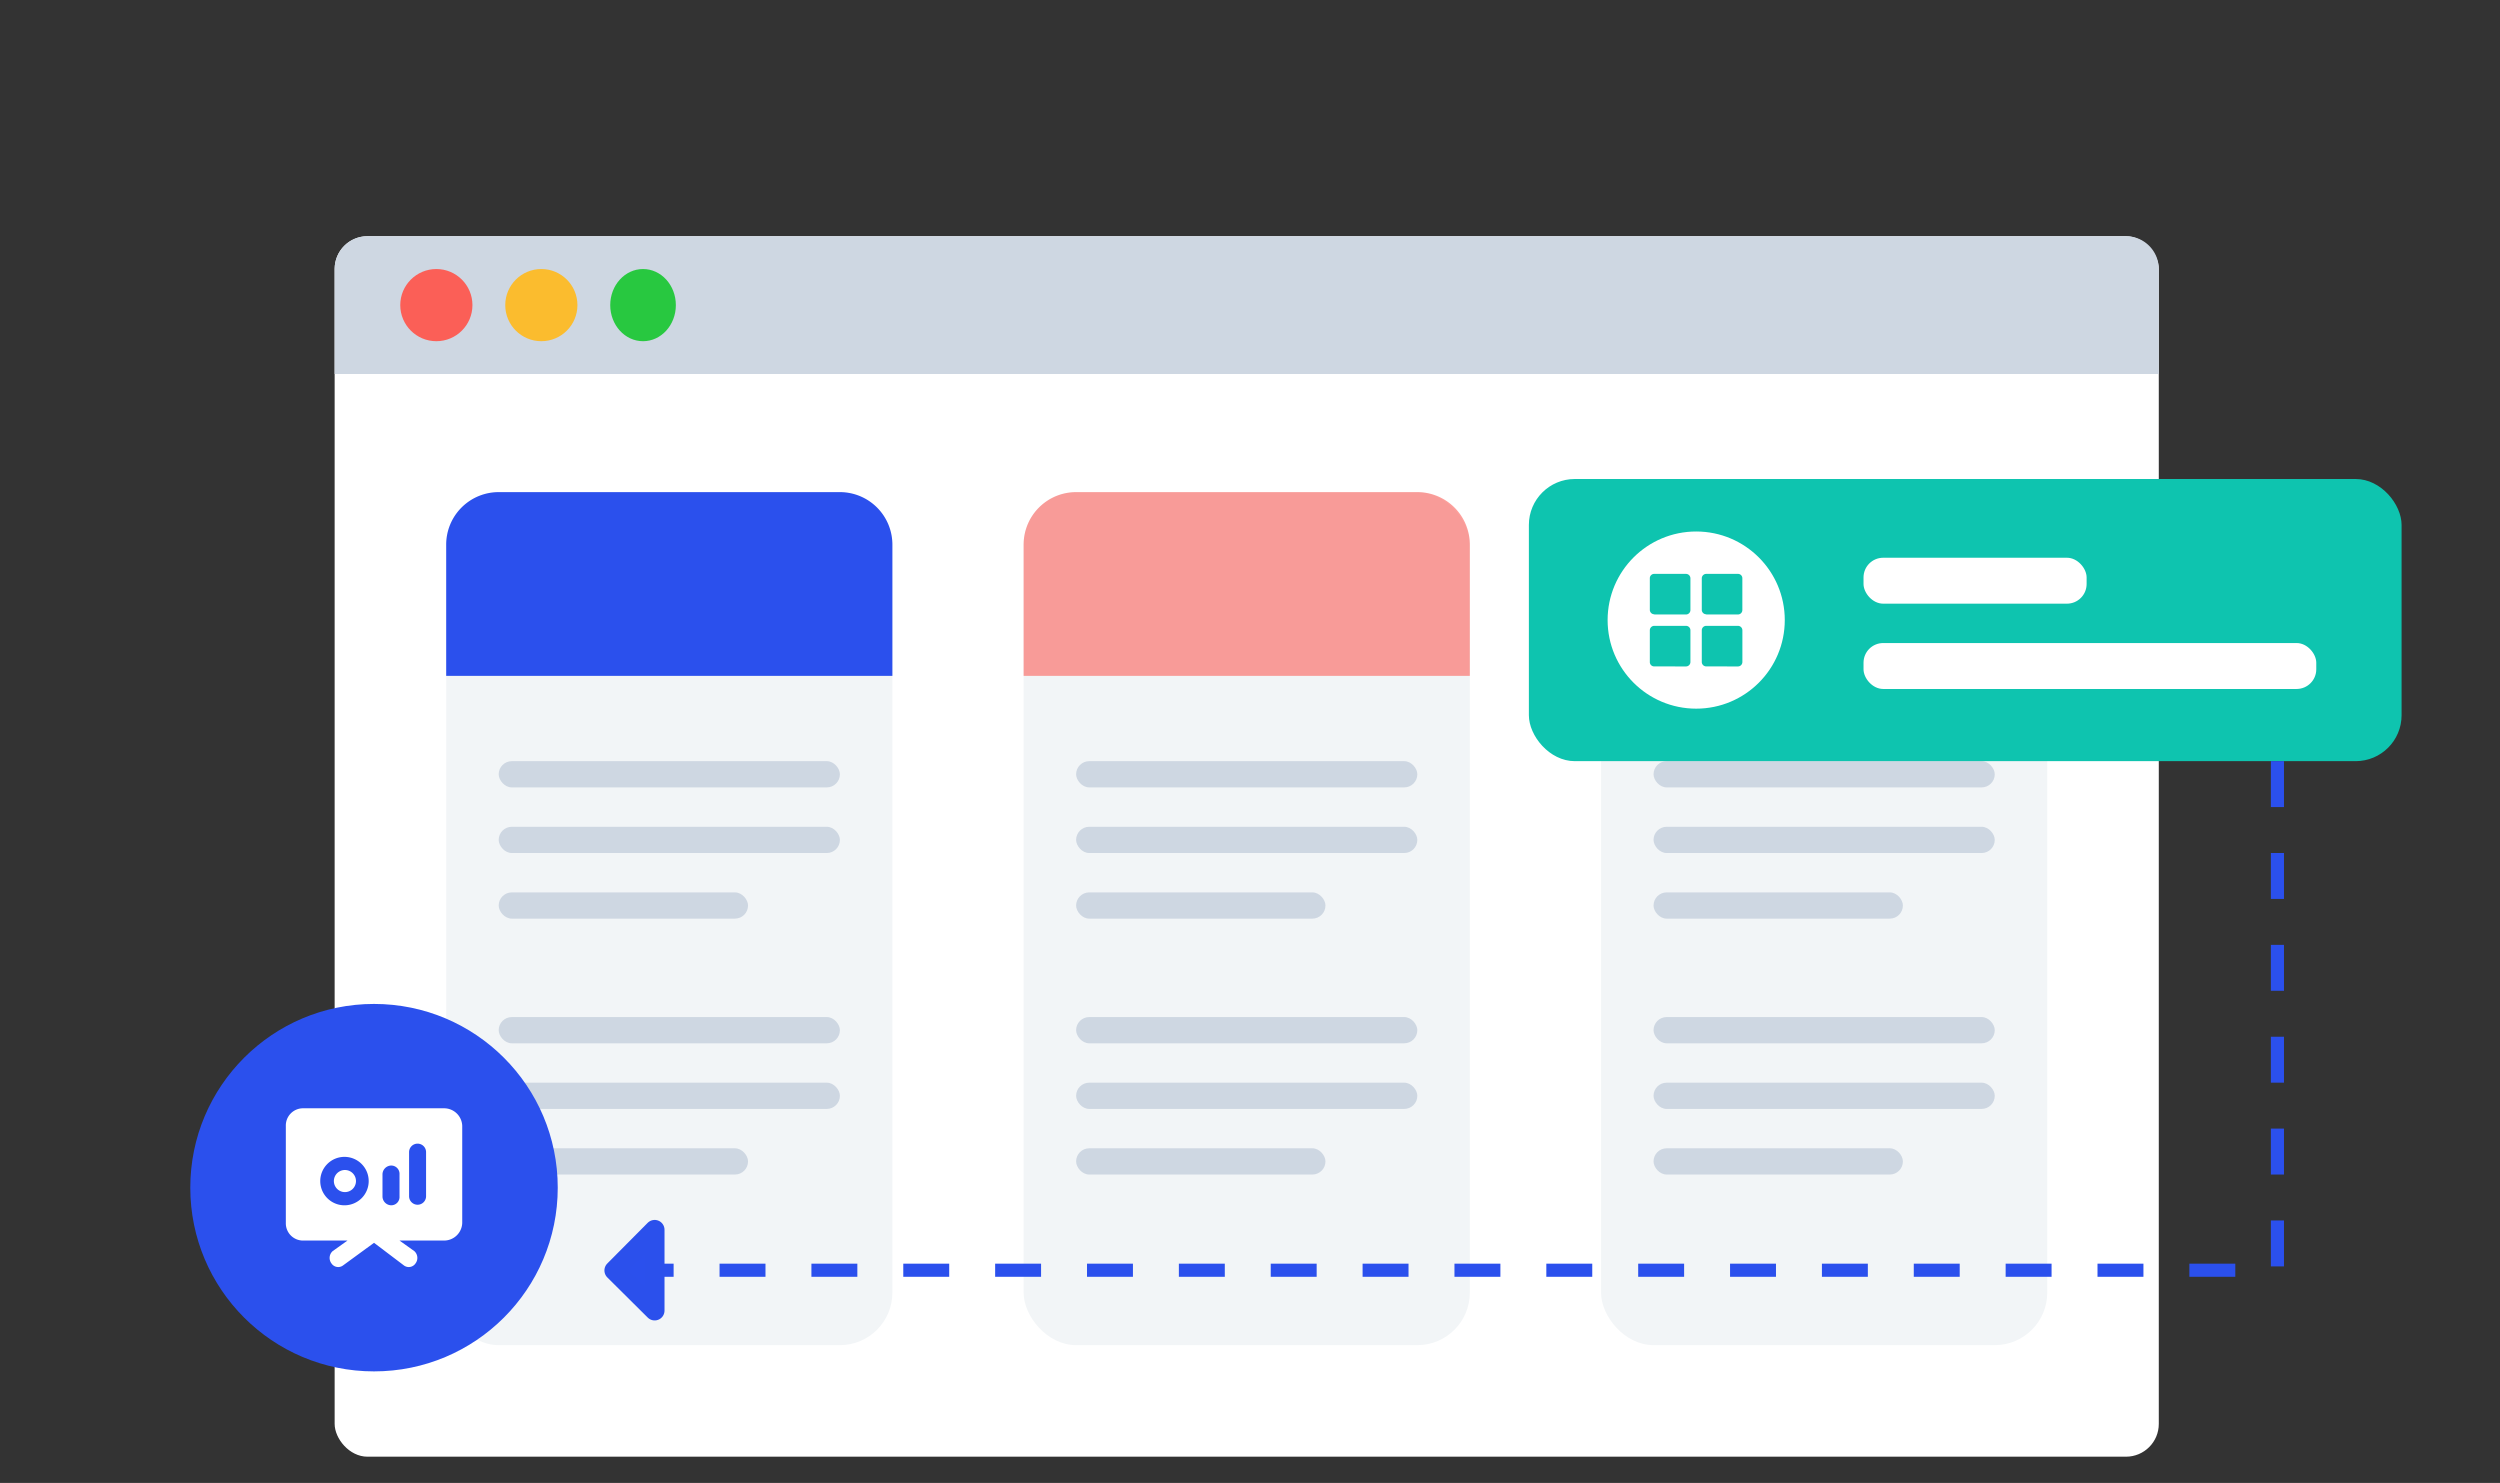
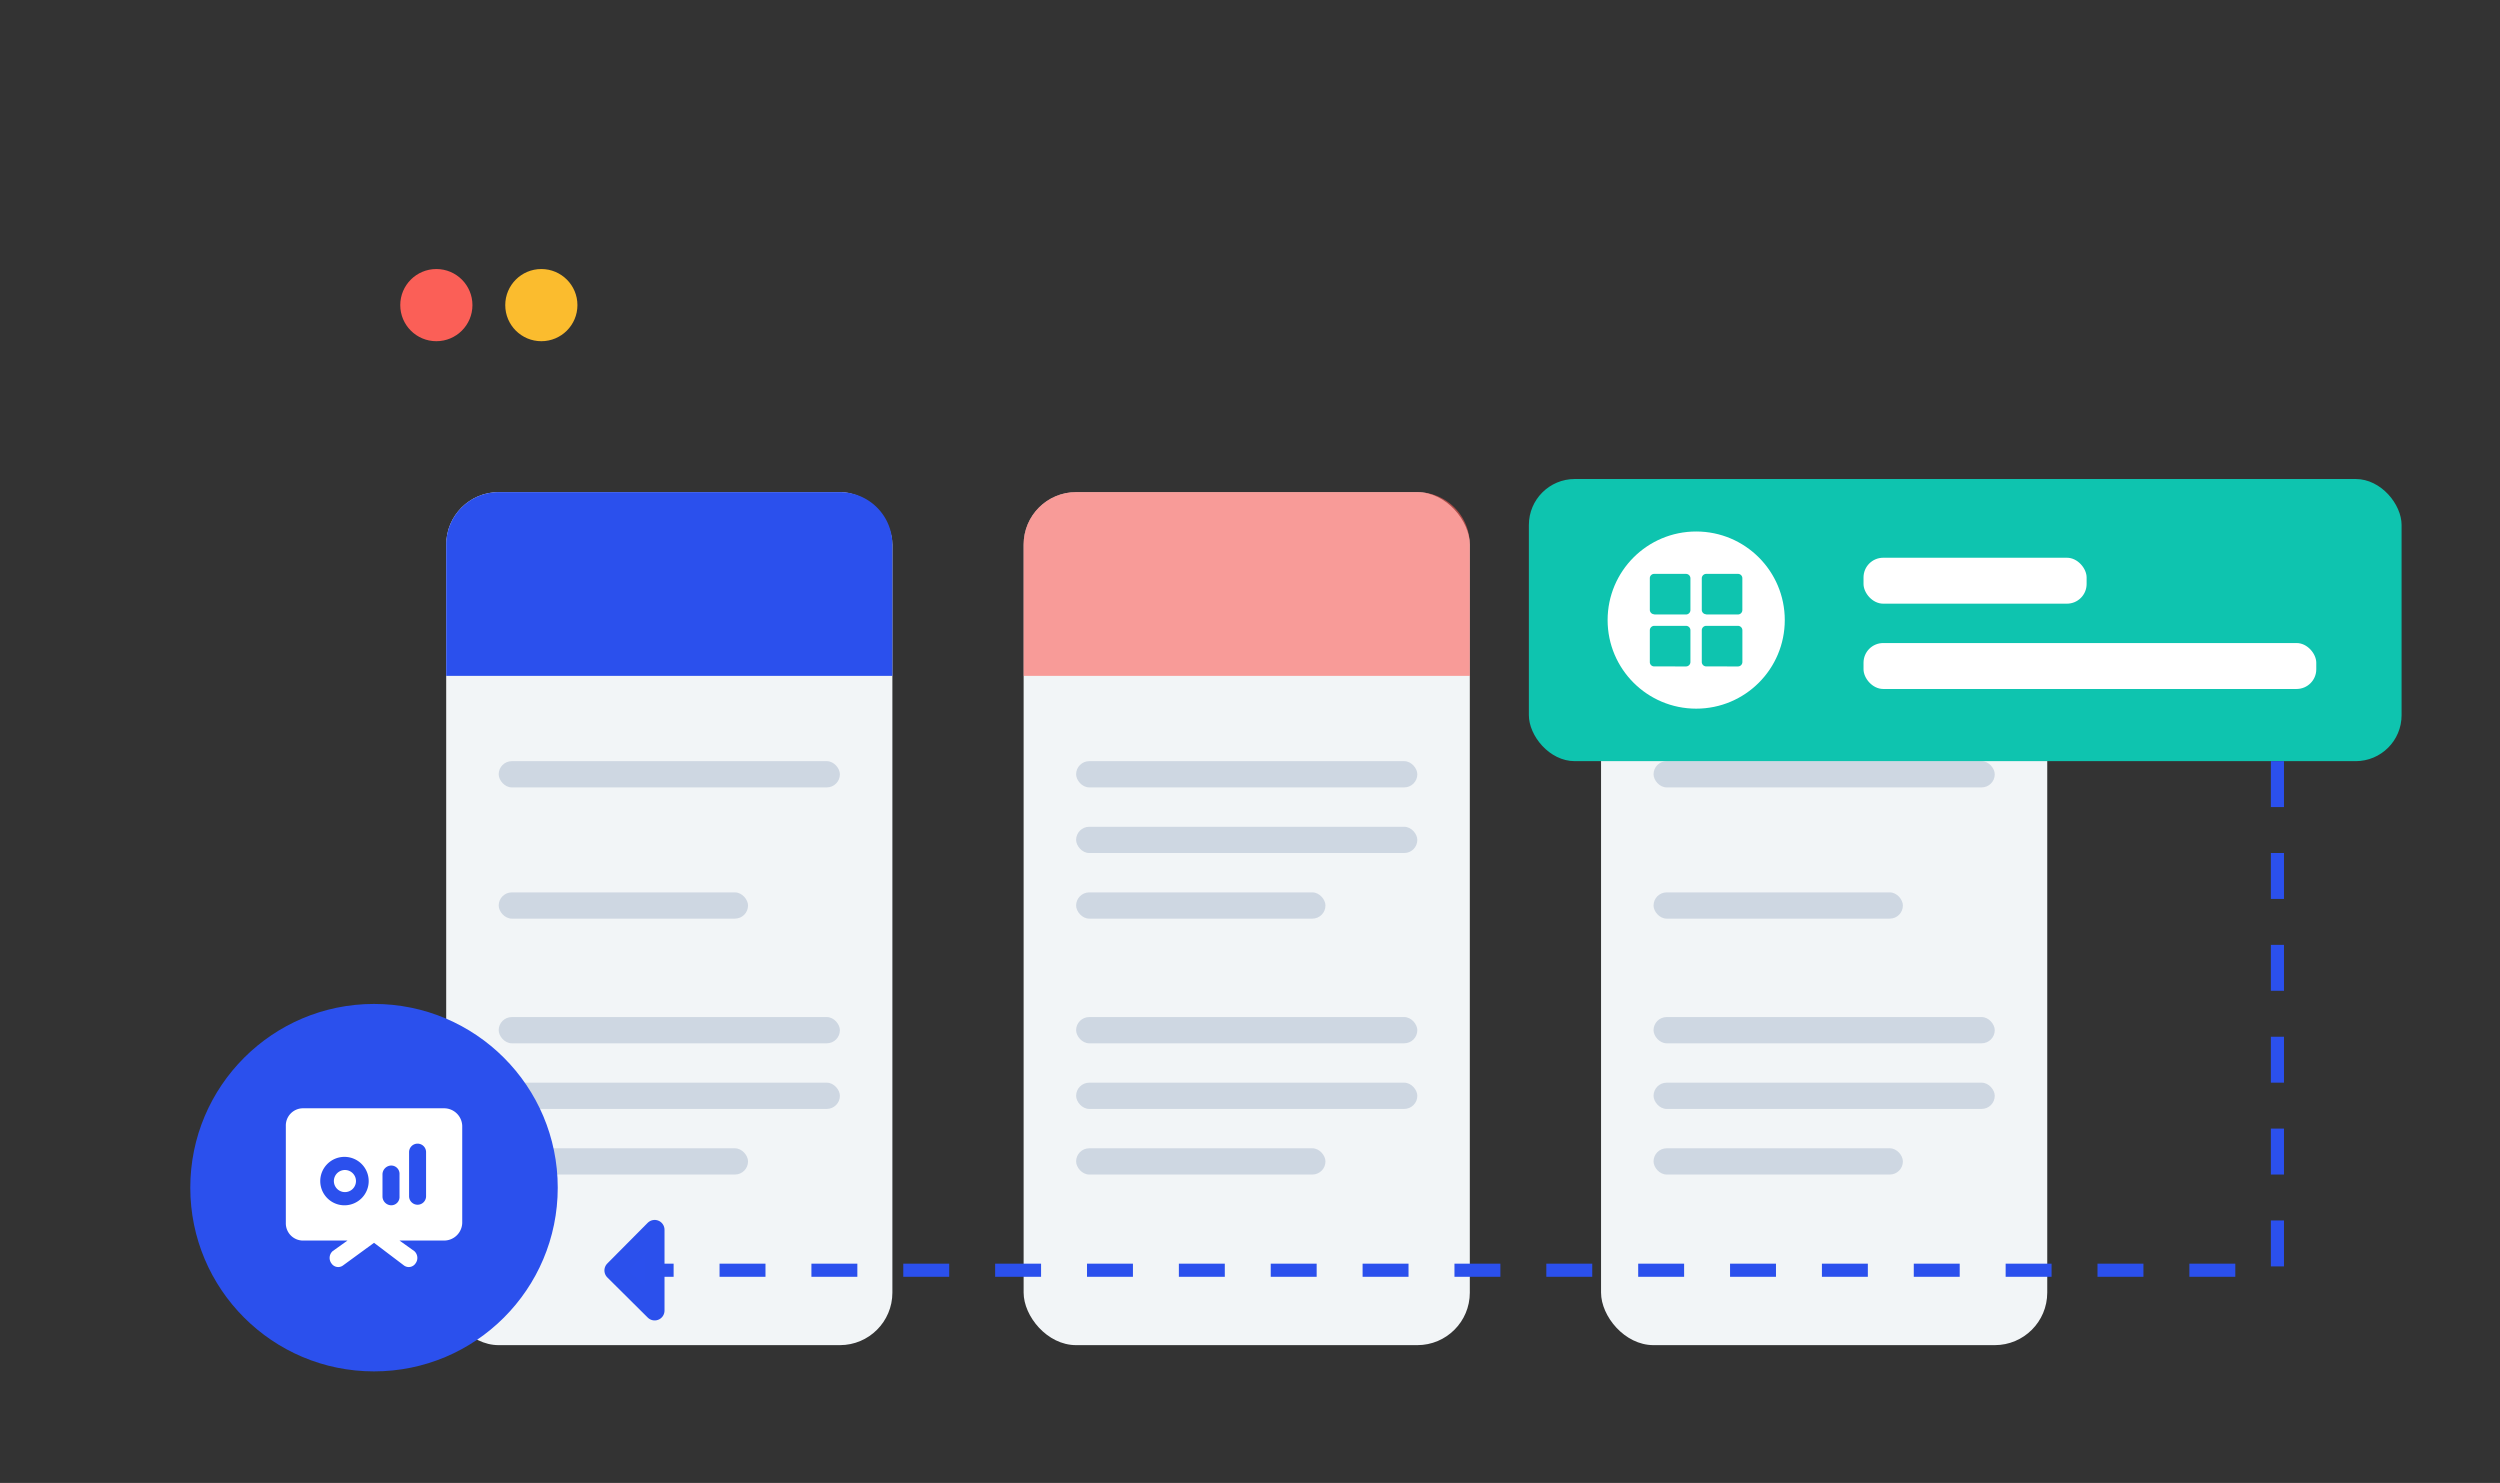
<svg xmlns="http://www.w3.org/2000/svg" viewBox="0 0 381 226" height="226" width="381">
  <rect x="0" y="0" width="381" height="226" fill="#333333" stroke="none" />
  <defs>
    <style>.a{fill:#fff;}.b{fill:#ced7e2;}.c,.h{fill:#fb5f57;}.d{fill:#fbbc2e;}.e{fill:#28c840;}.f{fill:#f2f5f7;}.g,.k{fill:#2b50ed;}.h{opacity:0.597;}.i{fill:#0ec4af;}.j,.l{fill:none;}.j{stroke:#2b50ed;stroke-width:2px;stroke-dasharray:7;}.k{stroke:#2b50ec;stroke-linecap:round;stroke-linejoin:round;stroke-width:3px;}</style>
  </defs>
  <g transform="translate(-1227 -1515)">
    <g transform="translate(25 517)">
      <g transform="translate(1253 1034)">
-         <rect transform="translate(0)" rx="5" height="186" width="278" class="a" />
-         <path transform="translate(0)" d="M5,0H273a5,5,0,0,1,5,5V21a0,0,0,0,1,0,0H0a0,0,0,0,1,0,0V5A5,5,0,0,1,5,0Z" class="b" />
        <circle transform="translate(10 5)" r="5.5" cy="5.5" cx="5.5" class="c" />
        <circle transform="translate(26 5)" r="5.5" cy="5.5" cx="5.5" class="d" />
-         <ellipse transform="translate(42 5)" ry="5.5" rx="5" cy="5.5" cx="5" class="e" />
      </g>
    </g>
    <rect transform="translate(1295 1590)" rx="8" height="130" width="68" class="f" />
    <rect transform="translate(1383 1590)" rx="8" height="130" width="68" class="f" />
    <rect transform="translate(1471 1590)" rx="8" height="130" width="68" class="f" />
    <path transform="translate(1295 1590)" d="M8,0H60a8,8,0,0,1,8,8V28a0,0,0,0,1,0,0H0a0,0,0,0,1,0,0V8A8,8,0,0,1,8,0Z" class="g" />
    <path transform="translate(1383 1590)" d="M8,0H60a8,8,0,0,1,8,8V28a0,0,0,0,1,0,0H0a0,0,0,0,1,0,0V8A8,8,0,0,1,8,0Z" class="h" />
    <path transform="translate(1471 1590)" d="M8,0H60a8,8,0,0,1,8,8V28a0,0,0,0,1,0,0H0a0,0,0,0,1,0,0V8A8,8,0,0,1,8,0Z" class="b" />
-     <rect transform="translate(1303 1641)" rx="2" height="4" width="52" class="b" />
    <rect transform="translate(1391 1641)" rx="2" height="4" width="52" class="b" />
-     <rect transform="translate(1479 1641)" rx="2" height="4" width="52" class="b" />
    <rect transform="translate(1303 1680)" rx="2" height="4" width="52" class="b" />
    <rect transform="translate(1391 1680)" rx="2" height="4" width="52" class="b" />
    <rect transform="translate(1479 1680)" rx="2" height="4" width="52" class="b" />
    <rect transform="translate(1303 1631)" rx="2" height="4" width="52" class="b" />
    <rect transform="translate(1391 1631)" rx="2" height="4" width="52" class="b" />
    <rect transform="translate(1479 1631)" rx="2" height="4" width="52" class="b" />
    <rect transform="translate(1303 1670)" rx="2" height="4" width="52" class="b" />
    <rect transform="translate(1391 1670)" rx="2" height="4" width="52" class="b" />
    <rect transform="translate(1479 1670)" rx="2" height="4" width="52" class="b" />
    <rect transform="translate(1303 1651)" rx="2" height="4" width="38" class="b" />
    <rect transform="translate(1391 1651)" rx="2" height="4" width="38" class="b" />
    <rect transform="translate(1479 1651)" rx="2" height="4" width="38" class="b" />
    <rect transform="translate(1303 1690)" rx="2" height="4" width="38" class="b" />
    <rect transform="translate(1391 1690)" rx="2" height="4" width="38" class="b" />
    <rect transform="translate(1479 1690)" rx="2" height="4" width="38" class="b" />
    <g transform="translate(188.39 342)">
      <rect transform="translate(1271.611 1246)" rx="7" height="43" width="133" class="i" />
      <rect transform="translate(1322.611 1258)" rx="3" height="7" width="34" class="a" />
      <rect transform="translate(1322.611 1271)" rx="3" height="7" width="69" class="a" />
      <g transform="translate(-1 2)">
        <circle transform="translate(1284.61 1252)" r="13.5" cy="13.5" cx="13.5" class="a" />
        <path transform="translate(1291.044 1258.461)" d="M.673,6.155A.677.677,0,0,1,0,5.482V.673A.657.657,0,0,1,.673,0H5.514a.677.677,0,0,1,.673.673V5.514a.677.677,0,0,1-.673.673H.673Zm7.918,0a.677.677,0,0,1-.673-.673V.673A.677.677,0,0,1,8.591,0h4.841A.657.657,0,0,1,14.1.673V5.514a.677.677,0,0,1-.673.673H8.591ZM.673,14.1A.657.657,0,0,1,0,13.432V8.591a.677.677,0,0,1,.673-.673H5.514a.677.677,0,0,1,.673.673v4.841a.677.677,0,0,1-.673.673Zm7.918,0a.677.677,0,0,1-.673-.673V8.591a.677.677,0,0,1,.673-.673h4.841a.677.677,0,0,1,.673.673v4.841a.677.677,0,0,1-.673.673Z" class="i" />
      </g>
    </g>
    <g transform="translate(223.765 406.765)">
      <circle transform="translate(1032.235 1261.235)" r="28" cy="28" cx="28" class="g" />
      <path transform="translate(973.679 1101.595)" d="M82.184,184.95a1.684,1.684,0,1,0,1.623,1.683A1.684,1.684,0,0,0,82.184,184.95Zm15.059-9.407H75.709a2.623,2.623,0,0,0-2.592,2.688v14.783a2.623,2.623,0,0,0,2.592,2.688h6.8l-2.267,1.619a1.393,1.393,0,0,0-.161,1.877,1.232,1.232,0,0,0,1.781.276l4.695-3.431,4.533,3.431a1.232,1.232,0,0,0,1.781-.276,1.393,1.393,0,0,0-.161-1.877L90.443,195.7h6.8A2.768,2.768,0,0,0,100,193.014V178.231a2.768,2.768,0,0,0-2.753-2.688ZM82.184,190.326a3.691,3.691,0,1,1,3.561-3.691,3.691,3.691,0,0,1-3.561,3.691Zm8.258-1.344a1.263,1.263,0,0,1-1.295,1.344,1.36,1.36,0,0,1-1.3-1.344v-3.369a1.36,1.36,0,0,1,1.3-1.344,1.263,1.263,0,0,1,1.295,1.344Zm4.047,0a1.295,1.295,0,0,1-2.589,0v-6.72a1.295,1.295,0,1,1,2.589,0Z" class="a" />
    </g>
    <path transform="translate(3232.08 -3243.02) rotate(90)" d="M4874.021,1658H4951.6v252.08" class="j" />
    <path transform="translate(1326.772 1714.735) rotate(180)" d="M0,12.318l6.159-6.2L0,0Z" class="k" />
    <rect transform="translate(1227 1515)" height="226" width="381" class="l" />
  </g>
</svg>